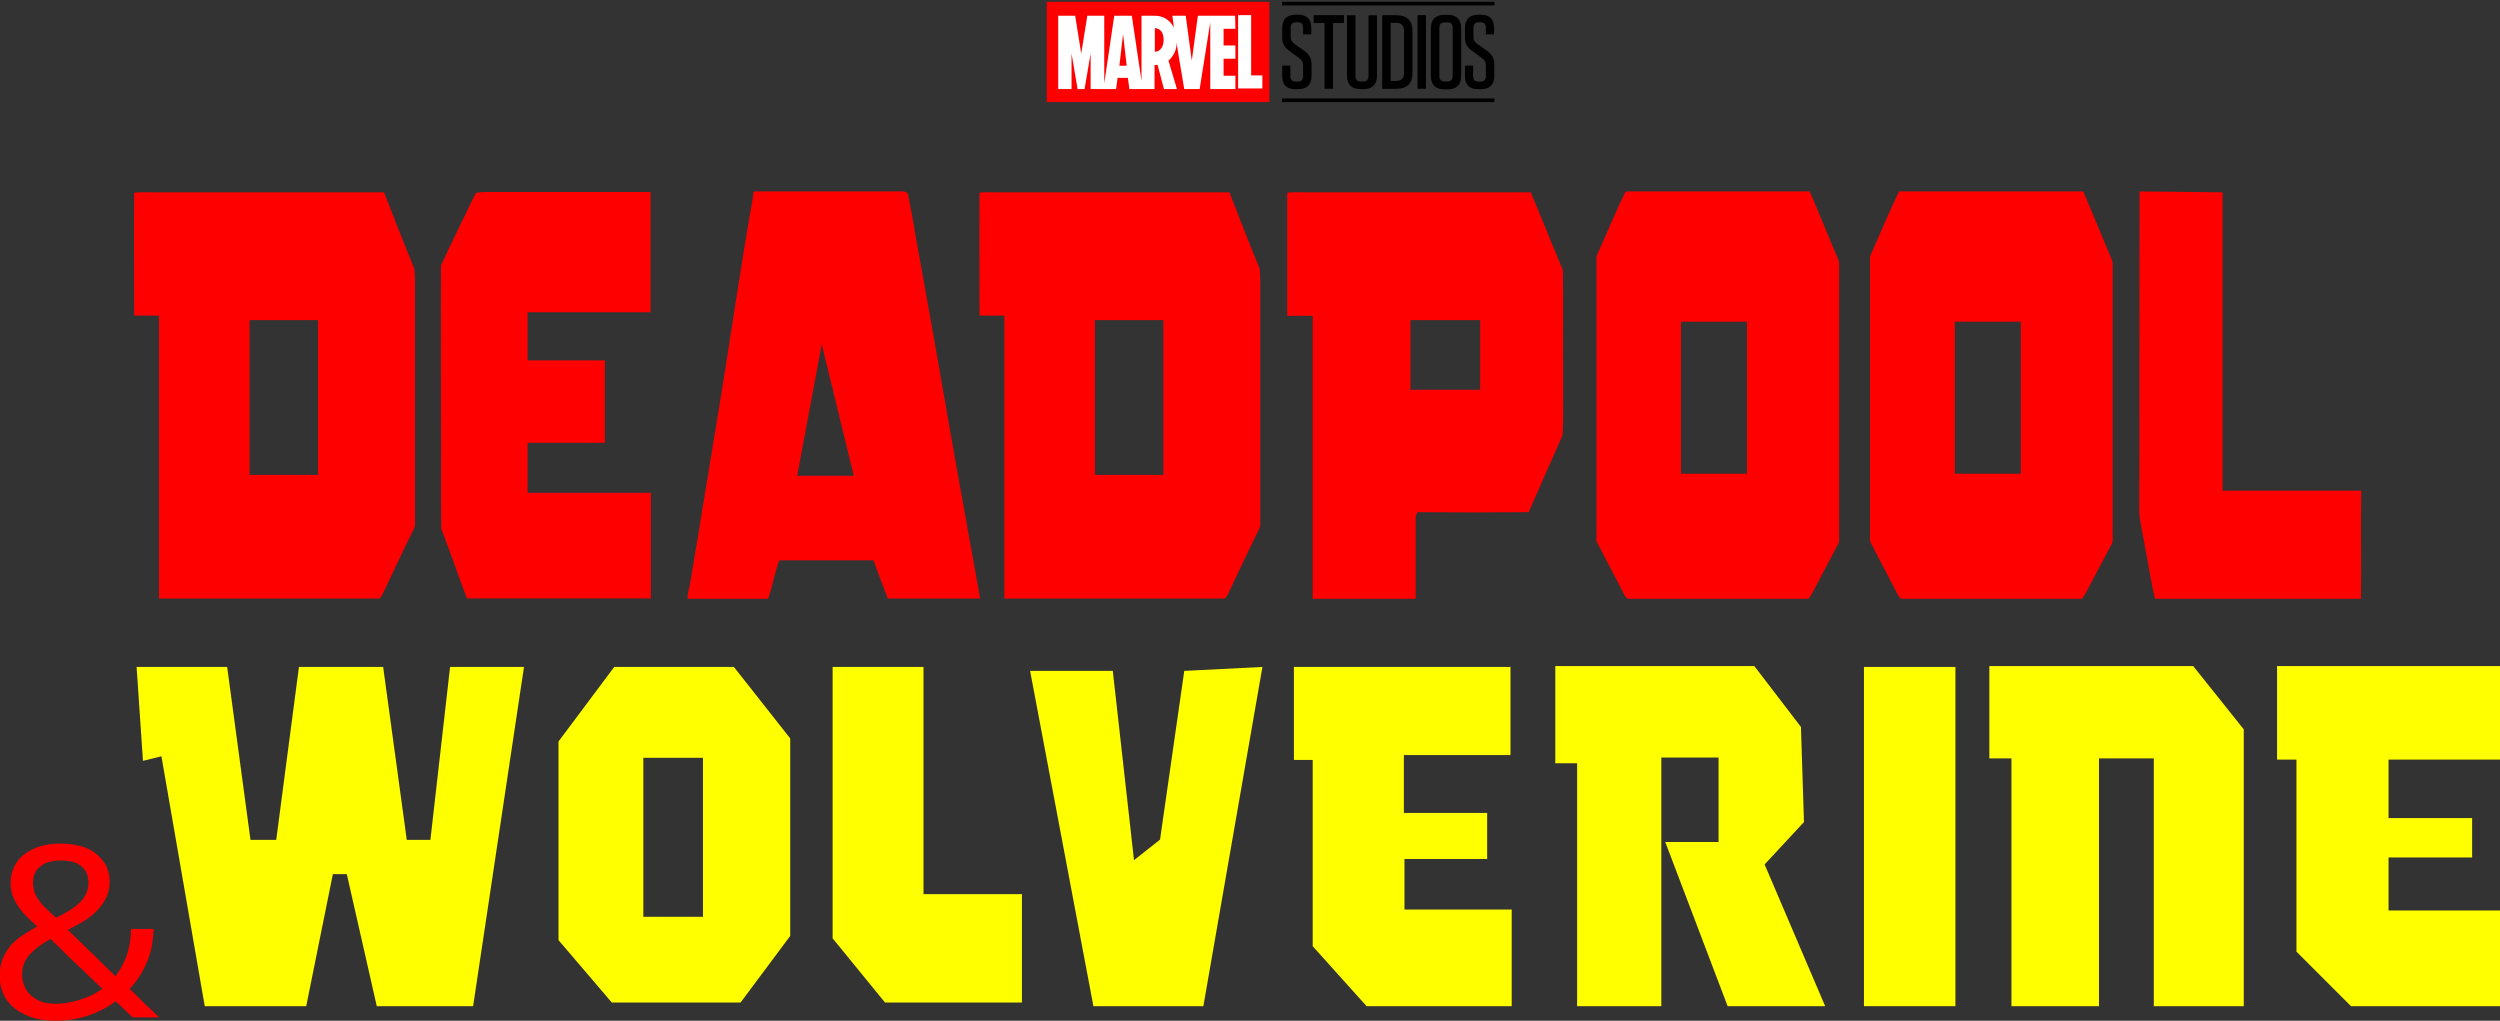
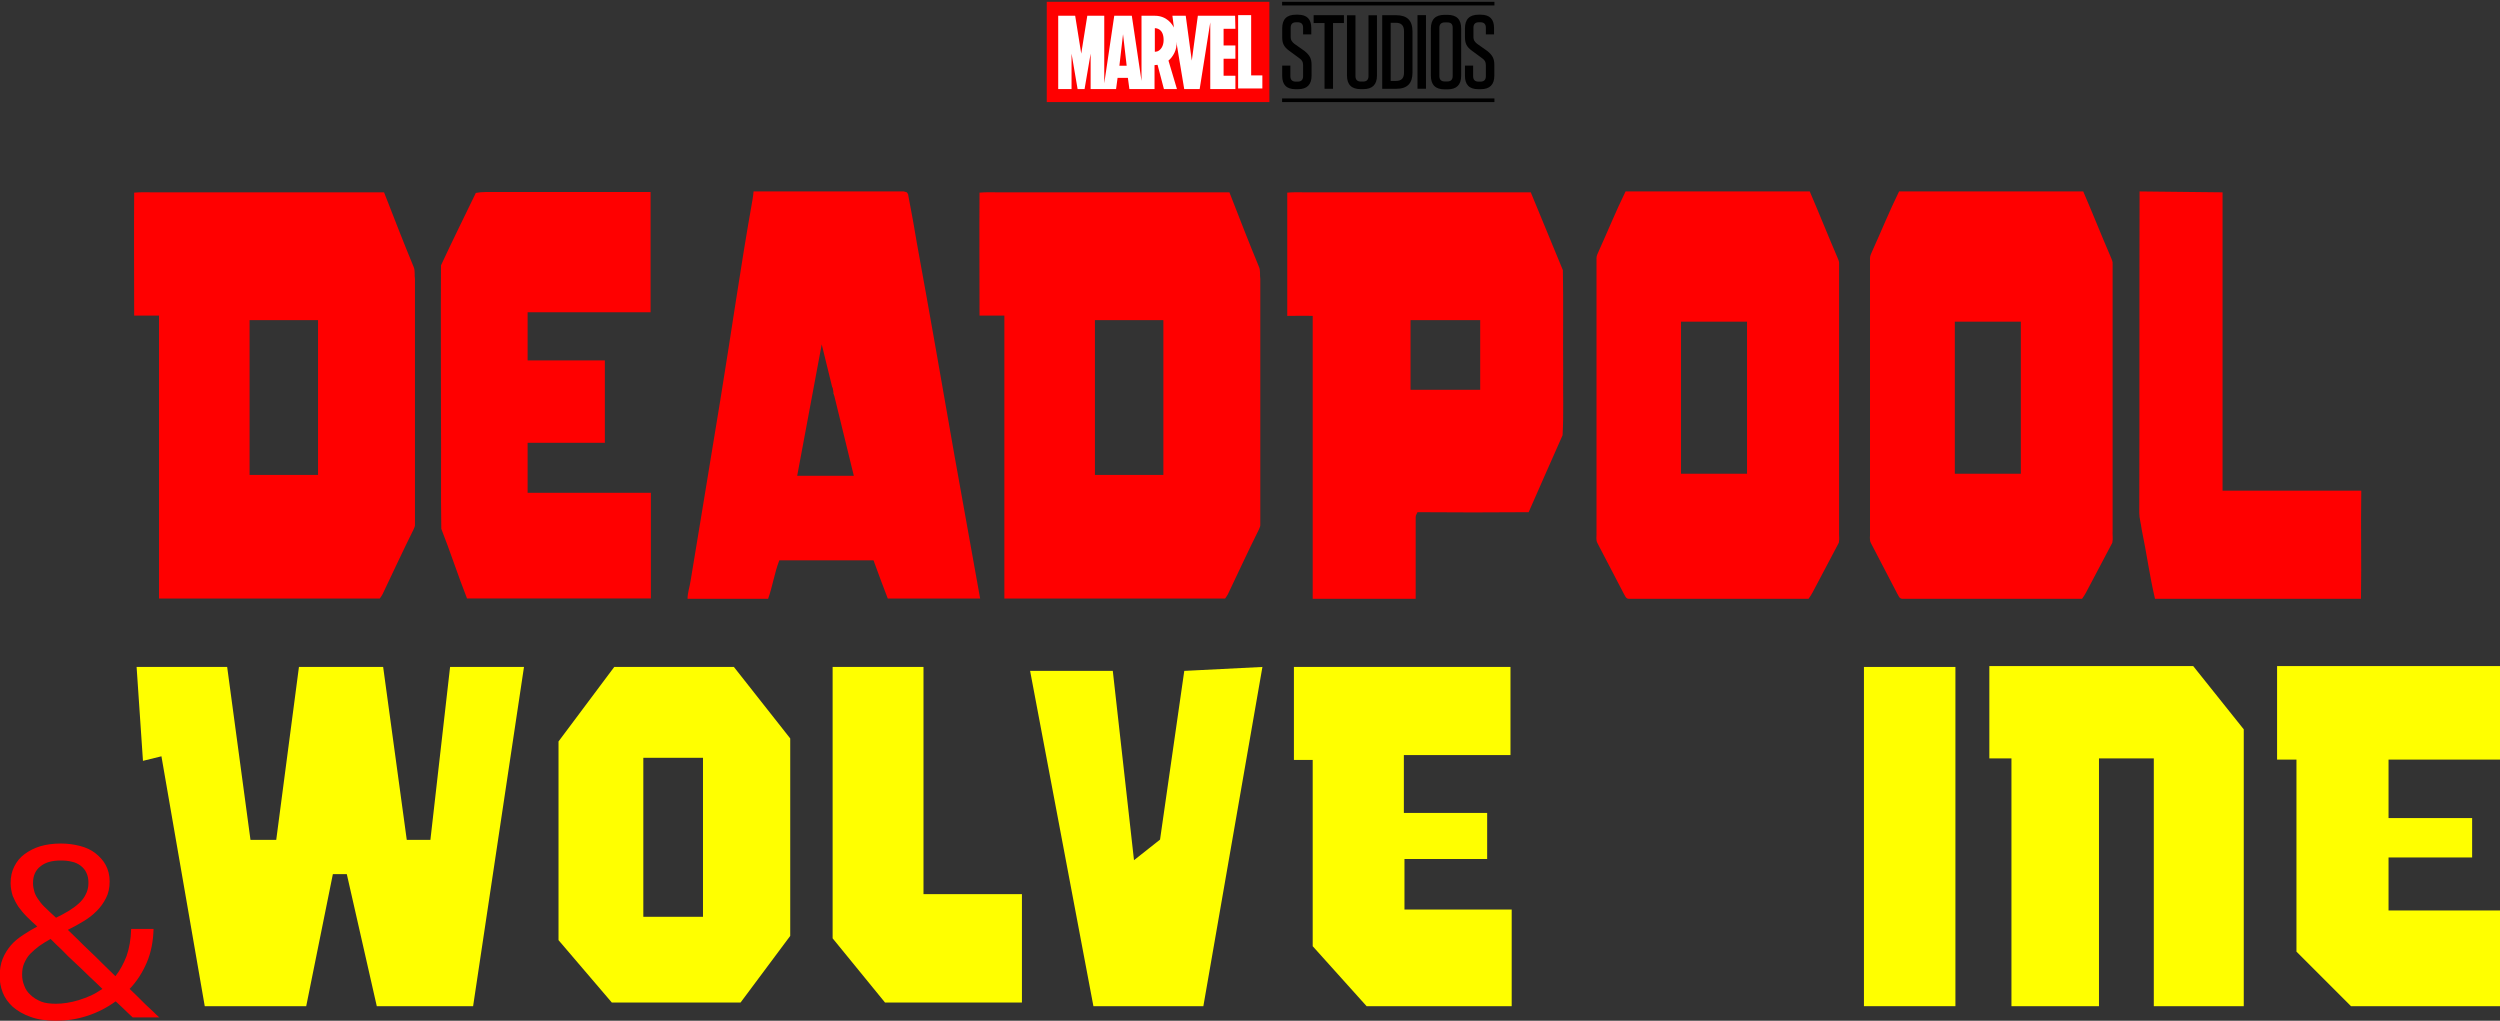
<svg xmlns="http://www.w3.org/2000/svg" xmlns:ns1="http://sodipodi.sourceforge.net/DTD/sodipodi-0.dtd" xmlns:ns2="http://www.inkscape.org/namespaces/inkscape" version="1.1" id="Layer_1" x="0px" y="0px" viewBox="0 0 825.4 337" style="enable-background:new 0 0 825.4 337;" xml:space="preserve" ns1:docname="Deadpool_&amp;_Wolverine_Logo.svg" ns2:version="1.3.2 (091e20ef0f, 2023-11-25)">
  <rect x="0" y="0" width="825.4" height="337" fill="#333333" stroke="none" />
  <defs id="defs27" />
  <ns1:namedview id="namedview27" pagecolor="#ffffff" bordercolor="#000000" borderopacity="0.25" ns2:showpageshadow="2" ns2:pageopacity="0.0" ns2:pagecheckerboard="0" ns2:deskcolor="#d1d1d1" ns2:zoom="1.691475" ns2:cx="419.752" ns2:cy="17.1448" ns2:window-width="1280" ns2:window-height="729" ns2:window-x="0" ns2:window-y="0" ns2:window-maximized="1" ns2:current-layer="Layer_1" />
  <g id="g12">
    <path class="st0" d="M423.3,1.8h70.1V0.6h-70.1V1.8L423.3,1.8z" id="path1" style="fill:#000000" />
    <path class="st0" d="M423.3,33.7h70.1v-1.2h-70.1V33.7L423.3,33.7z" id="path2" style="fill:#000000" />
    <g transform="translate(322.03 468.55)" id="g3">
      <path class="st0" d="M111-447.1v3.5c0,3-1.5,4.5-4.5,4.5h-0.8c-3,0-4.4-1.5-4.4-4.4v-3.4h2.7v3.5c0,1.2,0.6,1.8,1.8,1.8h0.6    c1.2,0,1.8-0.6,1.8-1.8v-3.6c0-1.2-0.4-1.7-1.2-2.3l-3.4-2.5c-1.8-1.3-2.3-2.5-2.3-4.5v-2.9c0-3,1.5-4.5,4.5-4.5h0.7    c3,0,4.4,1.5,4.4,4.4v2.1h-2.7v-2.2c0-1.2-0.6-1.8-1.8-1.8h-0.5c-1.2,0-1.8,0.6-1.8,1.8v3c0,1.2,0.5,1.7,1.2,2.3l3.4,2.4    C110.4-450.3,111-449.2,111-447.1" id="path3" style="fill:#000000" />
    </g>
    <g transform="translate(325.91 461.41)" id="g4">
      <path class="st0" d="M111.4-432.1v-21.7h-3.6v-2.6h10v2.6h-3.6v21.7" id="path4" style="fill:#000000" />
    </g>
    <g transform="translate(341.72 465.33)" id="g5">
      <path class="st0" d="M112.9-440.4c0,3-1.5,4.5-4.5,4.5h-0.9c-3,0-4.5-1.5-4.5-4.5v-19.9h2.8v20.1c0,1.2,0.6,1.8,1.8,1.8h0.7    c1.2,0,1.8-0.6,1.8-1.8v-20.1h2.8" id="path5" style="fill:#000000" />
    </g>
    <g transform="translate(345.85 463.72)" id="g6">
      <path class="st0" d="M113.3-437h1.7c1.9,0,2.7-0.9,2.7-2.8v-13.6c0-1.9-0.9-2.8-2.7-2.8h-1.7C113.3-456.2,113.3-437,113.3-437z     M110.5-458.7h4.6c3.6,0,5.4,1.7,5.4,5.4v13.5c0,3.6-1.7,5.4-5.4,5.4h-4.6" id="path6" style="fill:#000000" />
    </g>
    <path class="st0" d="M468,29.3h2.8V5H468V29.3z" id="path7" style="fill:#000000" />
    <g transform="translate(362.92 481.4)" id="g8">
      <path class="st0" d="M114.9-474h-0.8c-1.2,0-1.8,0.6-1.8,1.8v15.9c0,1.2,0.6,1.8,1.8,1.8h0.8c1.2,0,1.8-0.6,1.8-1.8v-15.9    C116.7-473.4,116.2-474,114.9-474 M115-451.9h-1c-3,0-4.5-1.5-4.5-4.5V-472c0-3,1.5-4.5,4.5-4.5h1c3,0,4.5,1.5,4.5,4.5v15.6    C119.5-453.4,118-451.9,115-451.9" id="path8" style="fill:#000000" />
    </g>
    <g transform="translate(377.07 468.55)" id="g9">
      <path class="st0" d="M116.3-447.1v3.5c0,3-1.5,4.5-4.5,4.5H111c-3,0-4.4-1.5-4.4-4.4v-3.4h2.7v3.5c0,1.2,0.6,1.8,1.8,1.8h0.6    c1.2,0,1.8-0.6,1.8-1.8v-3.6c0-1.2-0.4-1.7-1.2-2.3l-3.4-2.5c-1.8-1.3-2.3-2.5-2.3-4.5v-2.9c0-3,1.5-4.5,4.5-4.5h0.7    c3,0,4.4,1.5,4.4,4.4v2.1h-2.7v-2.2c0-1.2-0.6-1.8-1.8-1.8h-0.5c-1.2,0-1.8,0.6-1.8,1.8v3c0,1.2,0.5,1.7,1.2,2.3l3.4,2.4    C115.7-450.3,116.3-449.2,116.3-447.1" id="path9" style="fill:#000000" />
    </g>
    <path class="st0" d="M345.6,33.7h73.5V0.6h-73.5V33.7z" id="path10" style="fill:#ff0000" />
    <g transform="translate(307.18 465.4)" id="g11" style="fill:#ffffff">
      <path class="st1" d="M109.6-440.5h-3.7v-19.9h-4.3v24.2h8C109.6-436.2,109.6-440.5,109.6-440.5z M62.4-443.7h2.4l-1.2-10.4    L62.4-443.7z M74.1-456.1L74.1-456.1v7.8c0.3,0,0.7-0.1,1-0.2c1-0.5,1.9-1.7,1.9-3.7C77-456,74.5-456.1,74.1-456.1 M100.7-455.9    h-3.9v5.5h3.9v4.4h-3.9v5.6h3.9v4.4h-8.3v-22l-3.5,22h-5.1c0,0-2.6-15.5-2.6-15.6c0.4,2.5-1.2,5.1-2.6,6.2l2.8,9.4l0,0l0,0h-4.3    l-2.1-8l-1,0.1v7.9l0,0l0,0l0,0h-8.3l-0.5-3.7h-3.4l-0.5,3.7h-8.4v-11.7l-2,11.7h-2.3l-2-11.7v11.7h-4.4v-24.2h5.6l2,12.5l2-12.5    h5.6v22.3l3.3-22.3h5.8l3.2,21.5v-21.5h4.4c4,0,5.8,2.9,6.3,3.9l-0.5-3.9h4.4l2,14.8l2-14.8h12.3" id="path11" style="fill:#ffffff" />
    </g>
  </g>
  <g id="g27" style="enable-background:new 0 0 825.4 337">
    <path class="st0" d="M315.2,150.8c-4.1-23.5-8.2-47.1-12.5-70.6c-0.2-1-0.3-2-0.5-2.9c-0.7-4.4-1.6-8.8-2.4-13.2   c-0.1-0.2-0.3-0.4-0.4-0.6l-1-0.3h-49.6c-0.1,1-0.2,2-0.4,3c-3.9,21.9-7,44-10.6,66c-2.1,13-4.3,26-6.4,39   c-1.2,6.9-2.2,13.7-3.4,20.6c-0.3,2-1,3.9-1,5.9h26.6c1.5-4.2,2.1-8.6,3.7-12.7c8.4,0,22.7,0,31.1,0c1.5,4.2,3.1,8.4,4.7,12.6h30.5   C320.8,182,318,166.4,315.2,150.8z M263.2,157.1l8.1-43.4l3.5,14.3l0.1-0.1c0.1,0.6,0.2,1.2,0.3,1.8c0,0,0,0.1,0,0.1   c0.1,0.4,0.2,0.8,0.3,1.1l6.4,26.2H263.2z" id="path12" style="fill:#ff0000" />
    <path class="st0" d="M697.5,175.2c0-29.3,0-58.6,0-88c0.1-0.8-0.3-1.6-0.6-2.3c-3.1-7.2-6-14.5-9.1-21.7H627   c-3.2,6.5-5.9,13.2-8.9,19.8c-0.3,0.7-0.7,1.4-0.7,2.2c0,30.2,0,60.4,0,90.5c0.1,1.2-0.3,2.5,0.3,3.6c2.9,5.6,5.8,11.1,8.7,16.7   c0.4,0.6,0.6,1.6,1.6,1.7h59.4c1-1.3,1.7-2.8,2.5-4.3c2.5-4.7,5-9.5,7.5-14.2C697.7,177.9,697.4,176.5,697.5,175.2z M667.2,156.4   h-21.8v-50.2h21.8V156.4z" id="path13" style="fill:#ff0000" />
    <path class="st0" d="M607.2,175.2c0-29.3,0-58.6,0-88c0.1-0.8-0.3-1.6-0.6-2.3c-3.1-7.2-6-14.5-9.1-21.7h-60.8   c-3.2,6.5-5.9,13.2-8.9,19.8c-0.3,0.7-0.7,1.4-0.7,2.2c0,30.2,0,60.4,0,90.5c0.1,1.2-0.3,2.5,0.3,3.6c2.9,5.6,5.8,11.1,8.7,16.7   c0.4,0.6,0.6,1.6,1.6,1.7h59.4c1-1.3,1.7-2.8,2.5-4.3c2.5-4.7,5-9.5,7.5-14.2C607.4,177.9,607.1,176.5,607.2,175.2z M576.9,156.4   H555v-50.2h21.8V156.4z" id="path14" style="fill:#ff0000" />
    <path class="st0" d="M706.4,63.2l27.4,0.3c0,31.2,0,67.3,0,98.5c14.3,0,31.5,0,45.8,0c-0.2,13.6,0.1,22.1-0.1,35.7h-68   c-1.8-7.6-2.8-15.3-4.4-22.9c-0.2-1.8-0.8-3.7-0.8-5.5C706.4,133.9,706.3,98.6,706.4,63.2" id="path15" style="fill:#ff0000" />
    <path class="st0" d="M174.2,103.2v15.8h25.5v27.2h-25.5v16.5h40.7v34.9h-60.7c-3-7.6-5.5-15.4-8.5-23c-0.2-12,0-24-0.1-36   c0-17-0.1-34,0-51c3.7-8,7.7-16,11.5-23.9c1-0.2,2.1-0.3,3.2-0.3c18.2,0,36.4,0,54.5,0v39.7H174.2z" id="path16" style="fill:#ff0000" />
    <path class="st0" d="M415.7,88.2c-3.4-8.2-6.6-16.5-9.8-24.7c-25.4,0-50.8,0-76.1,0c-2.1,0-4.2-0.1-6.4,0.1   c-0.1,13.5,0,27.1,0,40.6c2.7,0,5.5,0,8.2,0c0,31.1,0,62.3,0,93.4h72.9c0.3-0.4,0.6-0.9,0.9-1.4c3.4-7.1,6.7-14.3,10.2-21.3   c0.2-0.6,0.6-1.1,0.5-1.8c0-27,0-54,0-81C415.9,90.9,416.2,89.4,415.7,88.2z M384.1,156.8h-22.6v-51.1h22.6V156.8z" id="path17" style="fill:#ff0000" />
    <path class="st0" d="M136.6,88.2c-3.4-8.2-6.6-16.5-9.8-24.7c-25.4,0-50.8,0-76.1,0c-2.1,0-4.2-0.1-6.4,0.1   c-0.1,13.5,0,27.1,0,40.6c2.7,0,5.5,0,8.2,0c0,31.1,0,62.3,0,93.4h72.9c0.3-0.4,0.6-0.9,0.9-1.4c3.4-7.1,6.7-14.3,10.2-21.3   c0.2-0.6,0.6-1.1,0.5-1.8c0-27,0-54,0-81C136.8,90.9,137.1,89.4,136.6,88.2z M105,156.8H82.4v-51.1H105V156.8z" id="path18" style="fill:#ff0000" />
    <path class="st0" d="M516.1,122.7c-0.1-11.2,0.1-22.4-0.1-33.5c-3.5-8.6-7.1-17.1-10.6-25.7c-24.7,0-49.4,0-74.2,0   c-2.1,0-4.1-0.1-6.2,0.1c0,13.6,0,27.1,0,40.7c2.8,0,5.6-0.1,8.4,0c0,31.1,0,62.2,0,93.4h34c0-9,0-18,0-27c0-0.6,0.4-1.1,0.6-1.6   c12.2,0.1,24.5,0.1,36.7,0c3.7-8.5,7.5-17,11.2-25.4C516.3,136.7,516,129.7,516.1,122.7z M488.7,128.7h-23v-23h23V128.7z" id="path19" style="fill:#ff0000" />
    <g id="g20">
      <path class="st0" d="M50.7,306.6c-0.1,4.1-0.8,7.8-2.2,11.1c-1.4,3.3-3.3,6.3-5.7,8.8c1.3,1.2,2.5,2.4,3.6,3.5    c1.1,1.1,2.1,2.1,3,2.9c0.9,0.8,1.6,1.5,2.1,2c0.6,0.5,0.9,0.9,1.1,1h-8.8c-0.1-0.1-0.7-0.7-1.7-1.6c-1-1-2.3-2.2-3.9-3.7    c-2.9,2.1-6,3.7-9.4,4.8S22,337,18.5,337c-3.3,0-6.1-0.4-8.5-1.3c-2.3-0.8-4.3-2-5.8-3.3c-1.5-1.4-2.6-2.9-3.3-4.7    c-0.7-1.8-1-3.5-1-5.4c0-2.2,0.3-4.1,1-5.8c0.7-1.7,1.6-3.1,2.7-4.4c1.1-1.3,2.5-2.4,4-3.4c1.5-1,3-1.9,4.7-2.8    c-1.2-1.1-2.3-2.1-3.4-3.2c-1.1-1.1-2-2.2-2.8-3.3c-0.8-1.2-1.4-2.4-1.9-3.6c-0.4-1.3-0.7-2.7-0.7-4.2c0-2.1,0.4-3.9,1.2-5.5    c0.8-1.6,1.9-3,3.4-4.1c1.5-1.1,3.2-2,5.2-2.6c2-0.6,4.3-0.9,6.8-0.9c2.3,0,4.4,0.3,6.3,0.8c2,0.5,3.7,1.3,5.1,2.4    c1.4,1.1,2.6,2.4,3.4,3.9c0.8,1.5,1.3,3.3,1.3,5.4c0,2.1-0.4,4-1.2,5.5c-0.8,1.6-1.8,3-3.1,4.3c-1.3,1.3-2.7,2.4-4.4,3.4    c-1.6,1-3.3,1.9-5.1,2.8c1,1,2.1,2,3.3,3.2c1.2,1.2,2.5,2.5,3.9,3.8c1.4,1.3,2.8,2.7,4.2,4.1c1.4,1.4,2.9,2.8,4.3,4.2    c1.5-1.9,2.7-4.1,3.7-6.7c0.9-2.6,1.4-5.5,1.5-8.9H50.7z M18.5,331.4c1.1,0,2.3-0.1,3.6-0.3c1.3-0.2,2.6-0.5,3.9-0.9    c1.3-0.4,2.6-0.9,4-1.5c1.3-0.6,2.6-1.4,3.8-2.2c-1.4-1.4-2.9-2.8-4.5-4.3c-1.5-1.5-3.1-3-4.6-4.4c-1.5-1.4-3-2.8-4.3-4.2    c-1.4-1.3-2.6-2.5-3.7-3.6c-1.3,0.7-2.5,1.5-3.7,2.3c-1.1,0.8-2.1,1.7-3,2.6c-0.9,0.9-1.5,2-2,3.1c-0.5,1.1-0.7,2.4-0.7,3.8    c0,1.2,0.2,2.4,0.7,3.6c0.4,1.2,1.1,2.2,2.1,3.1c0.9,0.9,2.1,1.6,3.5,2.2C14.9,331.2,16.6,331.4,18.5,331.4z M10.9,291.6    c0,1,0.2,2,0.5,3c0.3,0.9,0.8,1.8,1.5,2.7c0.6,0.9,1.4,1.8,2.4,2.7c0.9,0.9,2,1.9,3.2,3c1.4-0.7,2.8-1.4,4.1-2.2    c1.3-0.8,2.4-1.6,3.4-2.5c1-0.9,1.8-1.9,2.3-3c0.6-1.1,0.9-2.4,0.9-3.8c0-1.3-0.2-2.4-0.7-3.4c-0.4-0.9-1.1-1.7-1.9-2.3    c-0.8-0.6-1.8-1.1-2.9-1.3c-1.1-0.3-2.4-0.4-3.7-0.4c-2.8,0-5,0.6-6.6,1.9C11.7,287.3,10.9,289.1,10.9,291.6z" id="path20" style="fill:#ff0000" />
    </g>
    <polygon class="st0" points="47.2,251.2 45.1,220.2 75,220.2 82.7,277.3 91.2,277.3 98.7,220.2 126.5,220.2 134.3,277.3    142.1,277.3 148.6,220.2 173,220.2 156.2,332.2 124.4,332.2 114.5,288.6 109.9,288.6 101.1,332.2 67.6,332.2 53.3,249.7  " id="polygon20" style="fill:#ffff00" />
    <path class="st0" d="M242.3,220.2h-39.5l-18.4,24.6v65.6L202,331h42.5l16.4-22v-65.2L242.3,220.2z M232.1,302.7h-19.7v-52.5h19.7   V302.7z" id="path21" style="fill:#ffff00" />
    <polygon class="st0" points="274.9,220.2 304.9,220.2 304.9,295.2 337.4,295.2 337.4,331 292.2,331 274.9,309.8  " id="polygon21" style="fill:#ffff00" />
    <polygon class="st0" points="340.1,221.5 367.4,221.5 374.4,284 383,277.2 391,221.5 416.8,220.2 397.3,332.2 361,332.2  " id="polygon22" style="fill:#ffff00" />
    <polygon class="st0" points="427.2,220.2 498.7,220.2 498.7,249.3 463.5,249.3 463.5,267.1 463.5,268.4 491,268.4 491,283.6    463.7,283.6 463.7,300.3 499.1,300.3 499.1,332.2 451.2,332.2 433.4,312.4 433.4,250.9 427.2,250.9  " id="polygon23" style="fill:#ffff00" />
-     <polygon class="st0" points="513.5,219.9 579.2,219.9 594.6,240 595.6,271.4 582.6,285.4 602.6,332.2 570.4,332.2 549.8,278    567.4,278 567.4,250.1 548.5,250.1 548.5,332.2 520.7,332.2 520.7,252 513.5,252  " id="polygon24" style="fill:#ffff00" />
    <rect x="615.4" y="220.2" class="st0" width="30.2" height="112" id="rect24" style="fill:#ffff00" />
    <polygon class="st0" points="656.8,219.9 724.1,219.9 740.8,240.8 740.8,332.2 711.1,332.2 711.1,250.4 693,250.4 693,332.2    664.1,332.2 664.1,250.4 656.8,250.4  " id="polygon25" style="fill:#ffff00" />
    <polygon class="st0" points="751.8,219.9 825.4,219.9 825.4,250.8 788.6,250.8 788.6,270.1 816.2,270.1 816.2,283.1 788.6,283.1    788.6,300.6 825.4,300.6 825.4,332.2 776.2,332.2 758.2,314.2 758.2,250.8 751.8,250.8  " id="polygon26" style="fill:#ffff00" />
    <path class="st0" d="M275.2,129.6l0.3,1.2c-0.1-0.4-0.2-0.8-0.3-1.1C275.2,129.7,275.2,129.6,275.2,129.6z" id="path26" style="fill:#ffff00" />
-     <polygon class="st0" points="282,157.1 282,157.4 281.9,157.1  " id="polygon27" style="fill:#ffff00" />
  </g>
</svg>